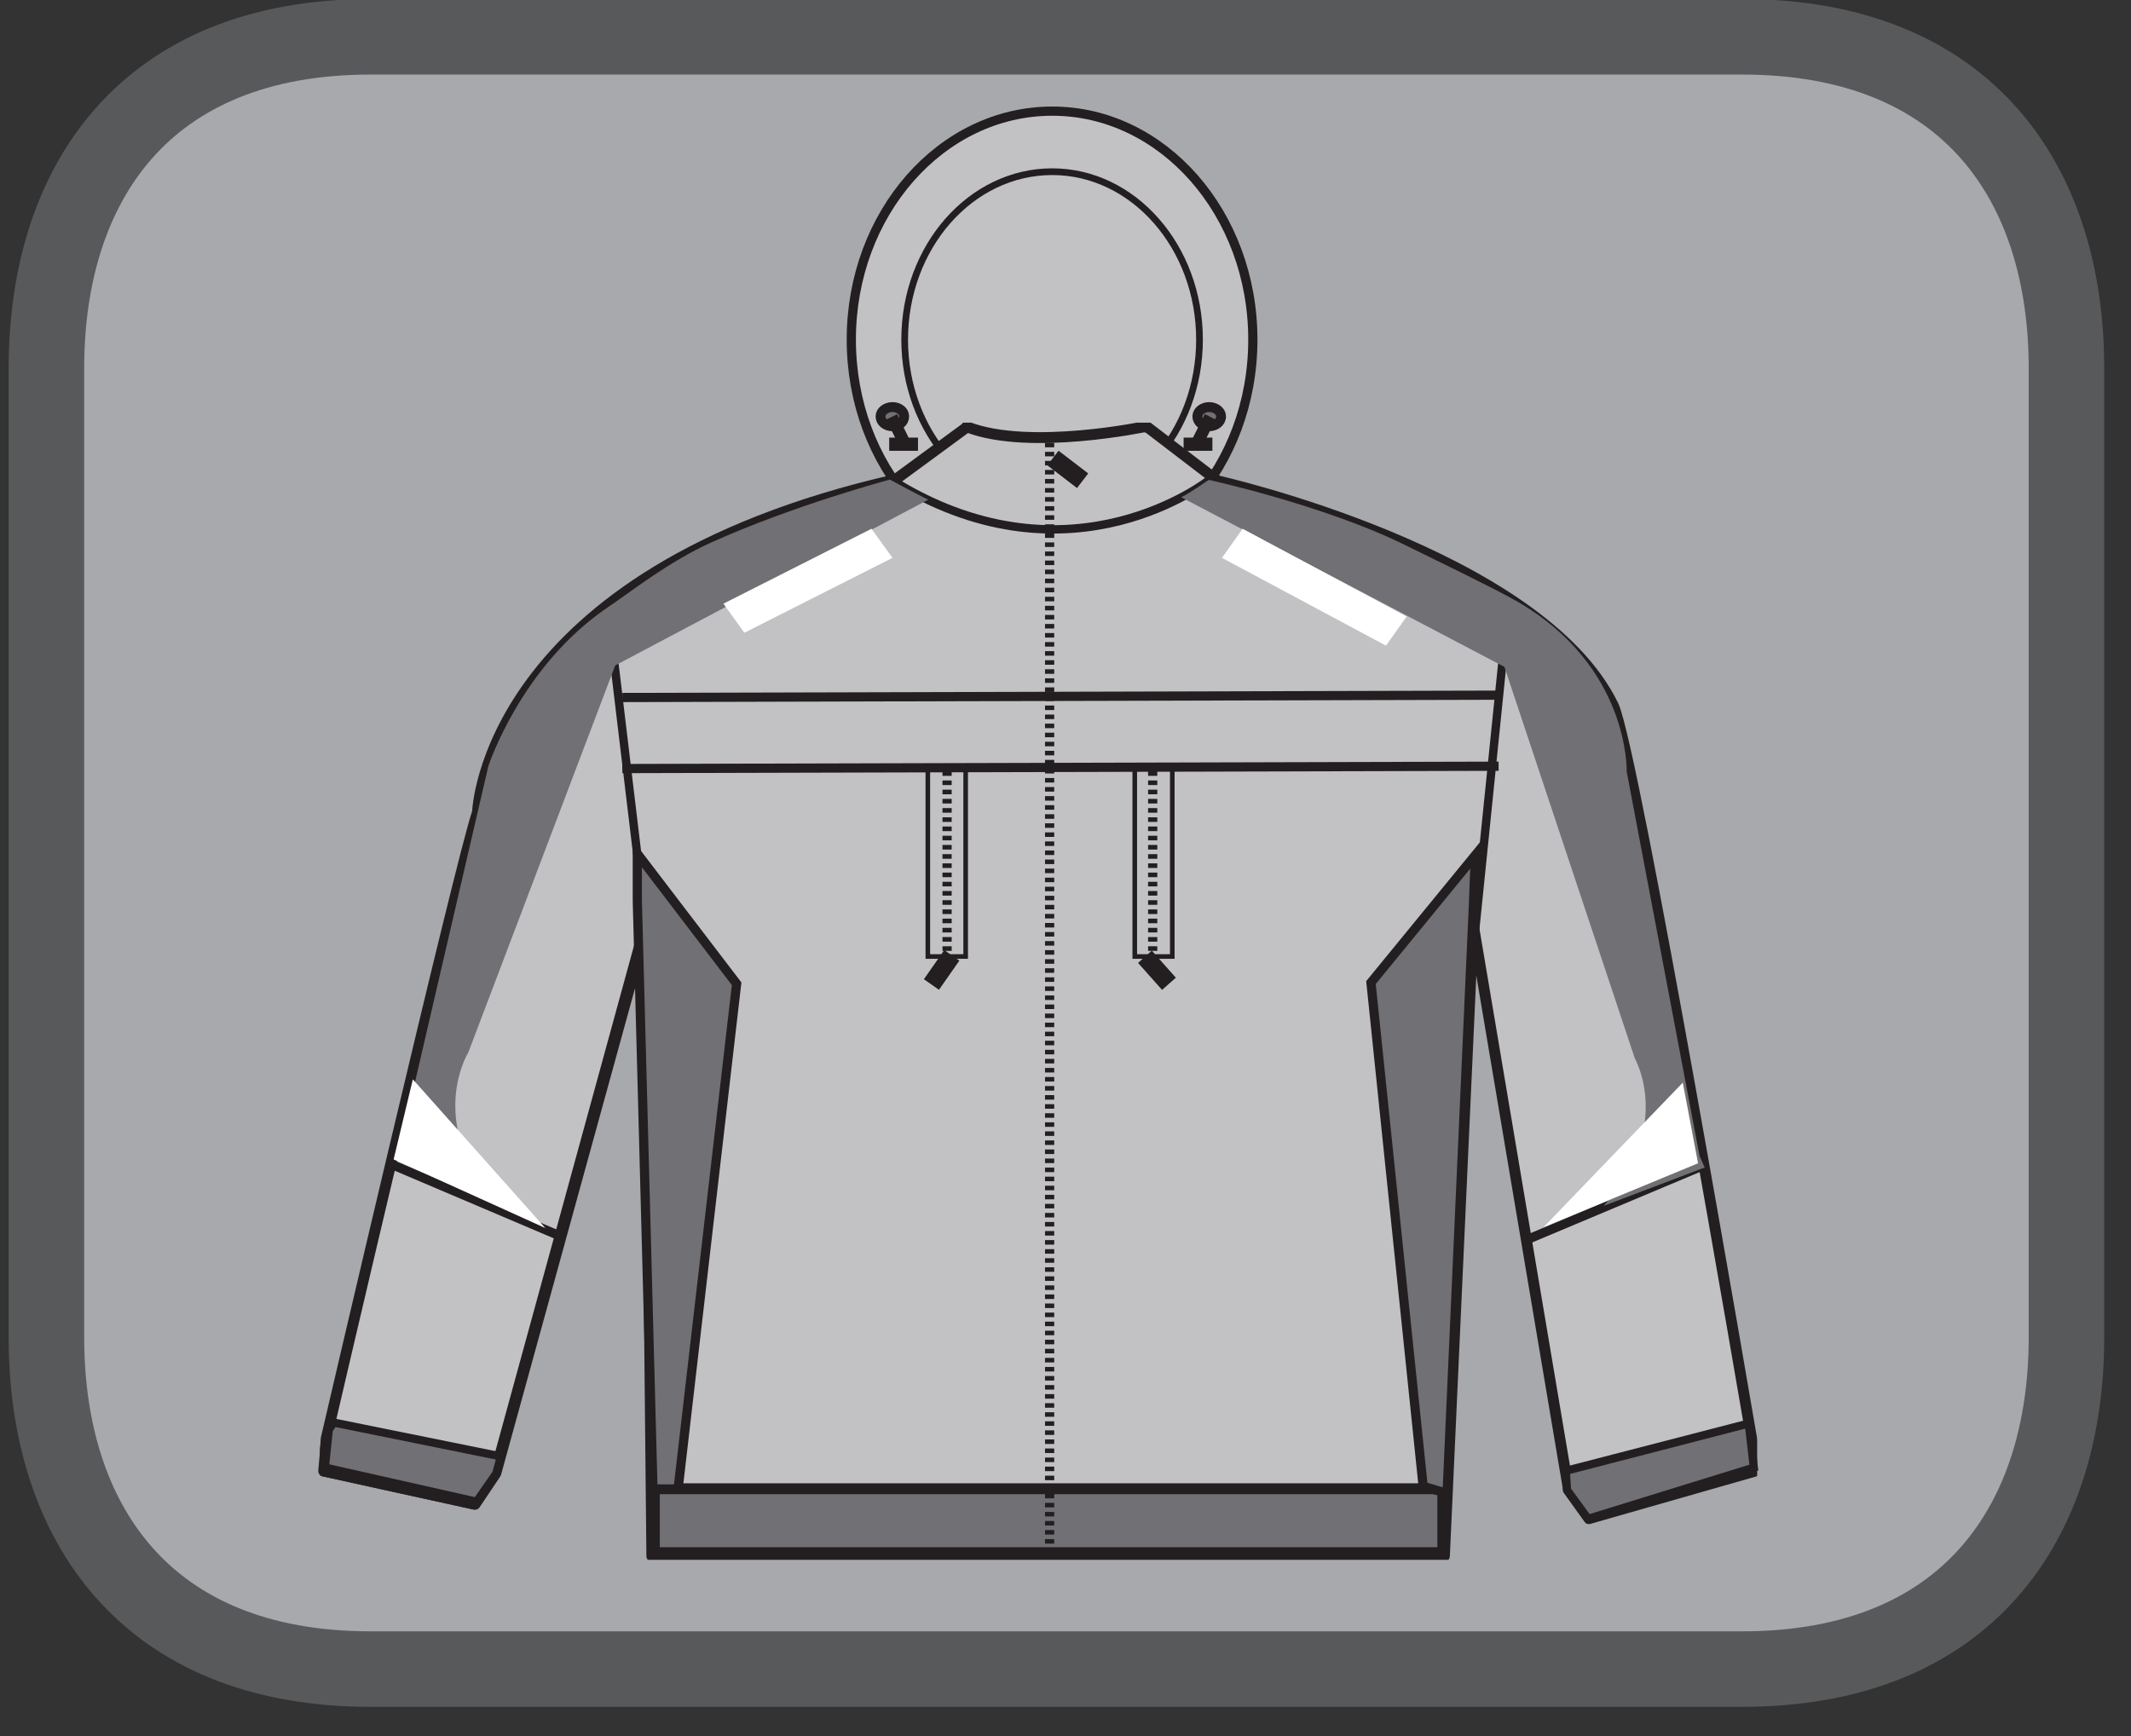
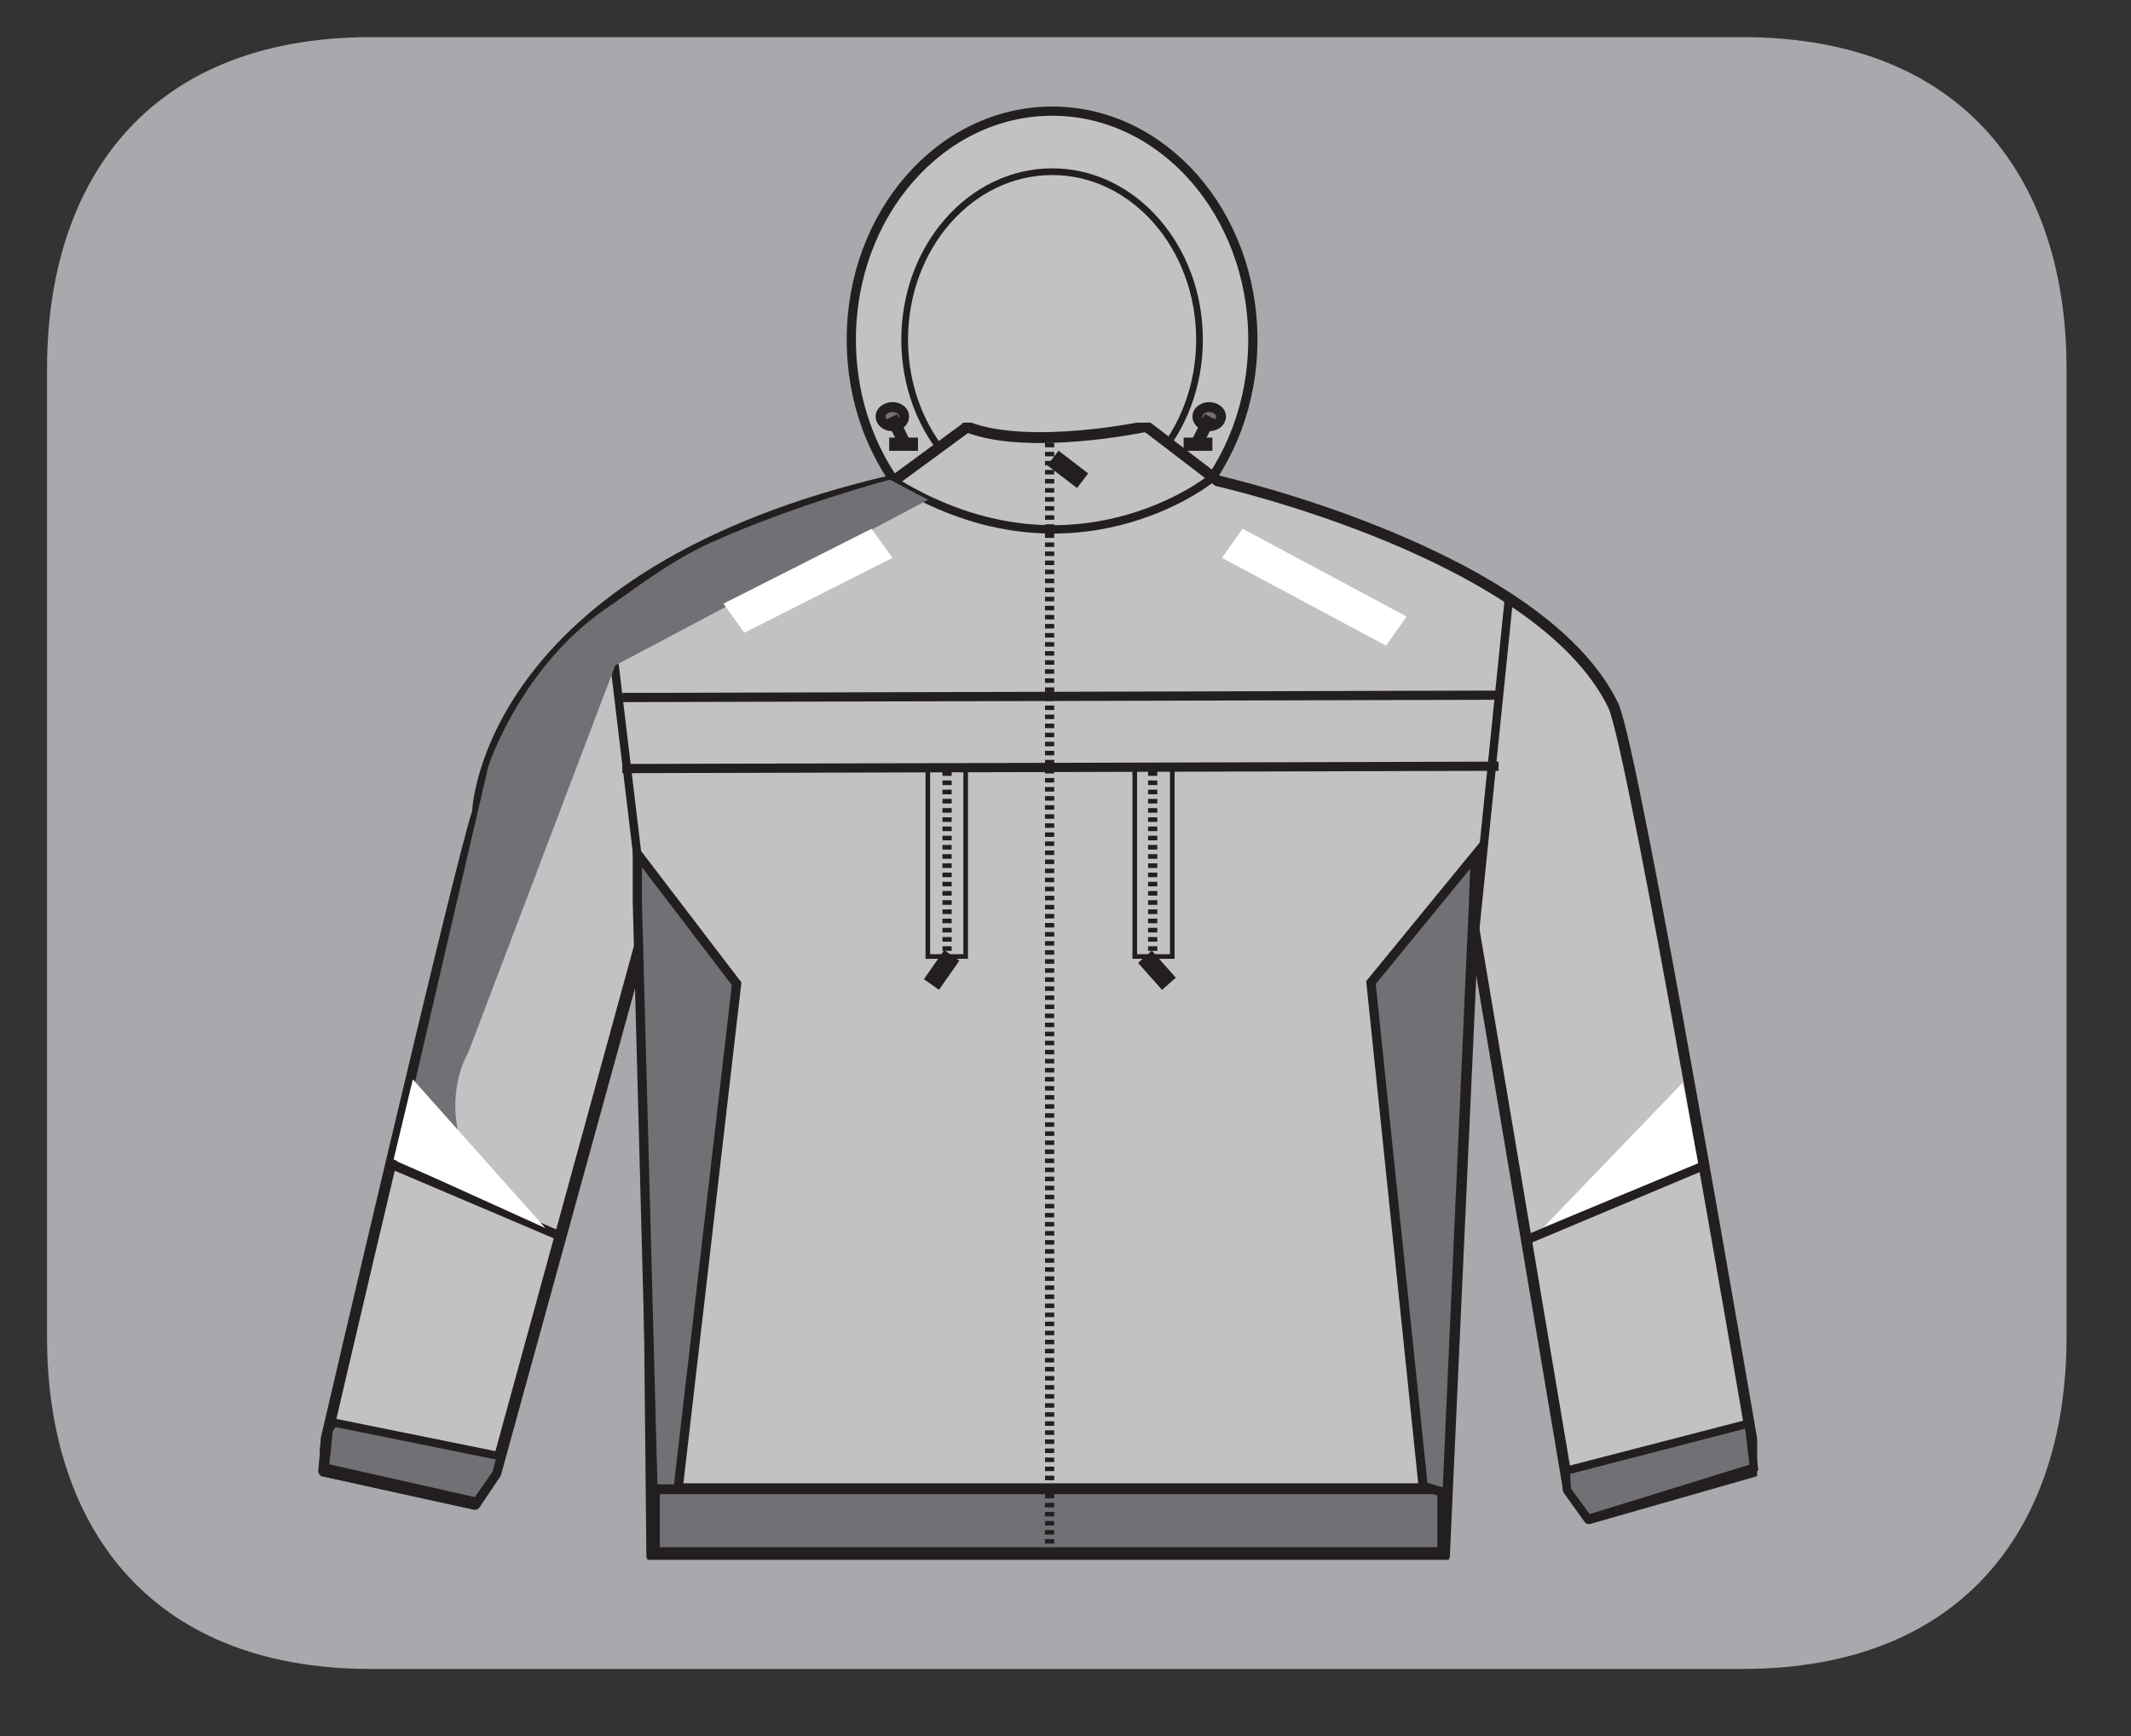
<svg xmlns="http://www.w3.org/2000/svg" width="27.766pt" height="22.625pt" viewBox="0 0 27.766 22.625" version="1.2">
  <rect x="0" y="0" width="27.766" height="22.625" fill="#333333" stroke="none" />
  <defs>
    <clipPath id="clip1">
      <path d="M 0.109 0 L 27 0 L 27 22 L 0.109 22 Z M 0.109 0 " />
    </clipPath>
    <clipPath id="clip2">
      <path d="M 0.109 0 L 27.426 0 L 27.426 22.258 L 0.109 22.258 Z M 0.109 0 " />
    </clipPath>
    <clipPath id="clip3">
      <path d="M 13 5.508 L 14 5.508 L 14 20.328 L 13 20.328 Z M 13 5.508 " />
    </clipPath>
    <clipPath id="clip4">
      <path d="M 4.168 5.508 L 22.895 5.508 L 22.895 20.328 L 4.168 20.328 Z M 4.168 5.508 " />
    </clipPath>
  </defs>
  <g id="surface1">
    <g clip-path="url(#clip1)" clip-rule="nonzero">
      <path style=" stroke:none;fill-rule:nonzero;fill:rgb(65.491%,66.275%,67.451%);fill-opacity:1;" d="M 26.926 17.43 C 26.926 19.812 25.656 21.75 22.699 21.75 L 4.836 21.75 C 1.883 21.75 0.613 19.812 0.613 17.43 L 0.613 4.801 C 0.613 2.414 1.883 0.484 4.836 0.484 L 22.699 0.484 C 25.656 0.484 26.926 2.414 26.926 4.801 Z M 26.926 17.43 " />
    </g>
    <g clip-path="url(#clip2)" clip-rule="nonzero">
-       <path style="fill:none;stroke-width:1;stroke-linecap:butt;stroke-linejoin:miter;stroke:rgb(34.509%,34.901%,35.686%);stroke-opacity:1;stroke-miterlimit:10;" d="M 0 0 C 0 -2.422 -1.29 -4.392 -4.296 -4.392 L -22.456 -4.392 C -25.458 -4.392 -26.748 -2.422 -26.748 0 L -26.748 12.838 C -26.748 15.265 -25.458 17.226 -22.456 17.226 L -4.296 17.226 C -1.29 17.226 0 15.265 0 12.838 Z M 0 0 " transform="matrix(0.984,0,0,-0.984,26.925,17.43)" />
-     </g>
+       </g>
    <path style=" stroke:none;fill-rule:nonzero;fill:rgb(76.079%,76.079%,77.255%);fill-opacity:1;" d="M 16.324 4.426 C 16.324 6.07 15.152 7.402 13.711 7.402 C 12.266 7.402 11.094 6.07 11.094 4.426 C 11.094 2.781 12.266 1.449 13.711 1.449 C 15.152 1.449 16.324 2.781 16.324 4.426 " />
    <path style="fill:none;stroke-width:0.122;stroke-linecap:butt;stroke-linejoin:miter;stroke:rgb(13.725%,12.157%,12.549%);stroke-opacity:1;stroke-miterlimit:10;" d="M 0 -0 C 0 -1.672 -1.191 -3.026 -2.656 -3.026 C -4.125 -3.026 -5.317 -1.672 -5.317 -0 C -5.317 1.672 -4.125 3.026 -2.656 3.026 C -1.191 3.026 0 1.672 0 -0 Z M 0 -0 " transform="matrix(0.984,0,0,-0.984,16.324,4.426)" />
    <path style=" stroke:none;fill-rule:nonzero;fill:rgb(76.079%,76.079%,77.255%);fill-opacity:1;" d="M 15.629 4.426 C 15.629 5.633 14.77 6.609 13.711 6.609 C 12.648 6.609 11.789 5.633 11.789 4.426 C 11.789 3.219 12.648 2.238 13.711 2.238 C 14.77 2.238 15.629 3.219 15.629 4.426 " />
    <path style="fill:none;stroke-width:0.089;stroke-linecap:butt;stroke-linejoin:miter;stroke:rgb(13.725%,12.157%,12.549%);stroke-opacity:1;stroke-miterlimit:10;" d="M -0.001 -0 C -0.001 -1.227 -0.875 -2.22 -1.951 -2.22 C -3.031 -2.22 -3.905 -1.227 -3.905 -0 C -3.905 1.227 -3.031 2.224 -1.951 2.224 C -0.875 2.224 -0.001 1.227 -0.001 -0 Z M -0.001 -0 " transform="matrix(0.984,0,0,-0.984,15.63,4.426)" />
    <path style=" stroke:none;fill-rule:nonzero;fill:rgb(65.491%,66.275%,67.451%);fill-opacity:1;" d="M 13.477 7.859 L 13.496 7.836 L 13.836 7.711 M 13.805 7.996 C 15.457 7.219 15.863 6.27 15.863 6.27 L 14.949 5.566 C 14.949 5.566 14.949 5.57 14.945 5.574 L 14.934 5.559 C 14.934 5.559 13.418 5.883 12.605 5.566 C 12.602 5.566 12.598 5.566 12.598 5.562 L 12.598 5.57 L 11.672 6.254 C 11.672 6.254 12.508 7.793 13.387 7.941 Z M 13.523 7.793 L 13.805 7.555 C 13.805 7.555 12.953 7.355 12.695 6.27 L 14.648 6.328 C 14.238 7.176 13.727 7.633 13.523 7.793 " />
    <path style=" stroke:none;fill-rule:nonzero;fill:rgb(76.079%,76.079%,77.255%);fill-opacity:1;" d="M 15.883 6.242 C 15.883 6.242 20.066 7.188 21.027 9.172 C 21.297 9.738 22.828 18.711 22.828 18.711 L 22.867 19.145 L 20.715 19.766 L 20.445 19.391 L 19.211 12.02 C 19.242 12.008 19.211 12.02 19.211 12.02 L 18.875 20.281 L 8.559 20.281 L 8.438 12.02 C 8.441 11.922 8.438 12.02 8.438 12.02 L 6.477 19.176 L 6.211 19.578 L 4.246 19.145 L 4.285 18.711 C 4.285 18.711 6.043 11.141 6.254 10.562 C 6.254 10.562 6.344 7.453 11.688 6.227 L 12.617 5.547 L 12.617 5.539 C 12.617 5.539 12.617 5.539 12.621 5.539 L 12.625 5.539 C 13.438 5.855 14.953 5.535 14.953 5.535 L 14.965 5.551 C 14.969 5.547 14.969 5.539 14.969 5.539 Z M 15.883 6.242 " />
    <path style="fill:none;stroke-width:0.144;stroke-linecap:round;stroke-linejoin:round;stroke:rgb(13.725%,12.157%,12.549%);stroke-opacity:1;stroke-miterlimit:10;" d="M -0.001 -0.001 L -2.003 -7.272 L -2.277 -7.681 L -4.282 -7.241 L -4.243 -6.8 " transform="matrix(0.984,0,0,-0.984,8.431,12.045)" />
    <path style=" stroke:none;fill-rule:nonzero;fill:rgb(44.313%,43.921%,45.49%);fill-opacity:1;" d="M 8.535 19.402 L 18.785 19.402 L 18.785 20.234 L 8.535 20.234 Z M 8.535 19.402 " />
    <path style="fill:none;stroke-width:0.144;stroke-linecap:round;stroke-linejoin:round;stroke:rgb(13.725%,12.157%,12.549%);stroke-opacity:1;stroke-miterlimit:10;" d="M 8.552 2.901 L 18.992 2.901 L 18.992 2.055 L 8.552 2.055 Z M 8.552 2.901 " transform="matrix(0.984,0,0,-0.984,0.111,22.256)" />
    <path style="fill:none;stroke-width:0.244;stroke-linecap:butt;stroke-linejoin:miter;stroke:rgb(13.725%,12.157%,12.549%);stroke-opacity:1;stroke-miterlimit:10;" d="M 0.001 0.001 L -0.392 0.302 M -2.001 -6.671 L -1.731 -6.285 " transform="matrix(0.984,0,0,-0.984,14.105,6.266)" />
    <path style=" stroke:none;fill-rule:nonzero;fill:rgb(76.079%,76.079%,77.255%);fill-opacity:1;" d="M 12.09 11.496 L 12.574 11.496 L 12.574 9.027 L 12.09 9.027 Z M 12.09 11.496 " />
    <path style="fill:none;stroke-width:0.061;stroke-linecap:butt;stroke-linejoin:miter;stroke:rgb(13.725%,12.157%,12.549%);stroke-opacity:1;stroke-miterlimit:10;" d="M 12.674 9.95 L 12.173 9.95 L 12.173 12.459 L 12.674 12.459 Z M 12.674 9.95 " transform="matrix(0.984,0,0,-0.984,0.111,22.256)" />
    <path style="fill:none;stroke-width:0.122;stroke-linecap:butt;stroke-linejoin:miter;stroke:rgb(13.725%,12.157%,12.549%);stroke-opacity:1;stroke-dasharray:0.061,0.061;stroke-miterlimit:10;" d="M -0 -0.001 L -0 -2.566 " transform="matrix(0.984,0,0,-0.984,12.34,10.05)" />
    <path style="fill:none;stroke-width:0.244;stroke-linecap:butt;stroke-linejoin:miter;stroke:rgb(13.725%,12.157%,12.549%);stroke-opacity:1;stroke-miterlimit:10;" d="M -0 0.001 L -0.318 0.359 " transform="matrix(0.984,0,0,-0.984,15.231,12.822)" />
    <path style="fill:none;stroke-width:0.061;stroke-linecap:butt;stroke-linejoin:miter;stroke:rgb(13.725%,12.157%,12.549%);stroke-opacity:1;stroke-miterlimit:10;" d="M 14.913 9.95 L 15.41 9.95 L 15.41 12.459 L 14.913 12.459 Z M 14.913 9.95 " transform="matrix(0.984,0,0,-0.984,0.111,22.256)" />
    <path style="fill:none;stroke-width:0.122;stroke-linecap:butt;stroke-linejoin:miter;stroke:rgb(13.725%,12.157%,12.549%);stroke-opacity:1;stroke-dasharray:0.061,0.061;stroke-miterlimit:10;" d="M -0.002 -0.001 L -0.002 -2.566 " transform="matrix(0.984,0,0,-0.984,15.021,10.05)" />
    <path style=" stroke:none;fill-rule:nonzero;fill:rgb(76.079%,76.079%,77.255%);fill-opacity:1;" d="M 16.43 9.121 L 16.926 9.82 L 18.156 9.707 L 18.176 9.039 L 16.387 9.051 Z M 16.43 9.121 " />
    <path style="fill:none;stroke-width:0.111;stroke-linecap:round;stroke-linejoin:round;stroke:rgb(13.725%,12.157%,12.549%);stroke-opacity:1;stroke-miterlimit:10;" d="M 0.001 -0.001 C 0.001 -0.001 -1.81 -1.443 -4.129 -0.049 " transform="matrix(0.984,0,0,-0.984,15.757,6.253)" />
    <g clip-path="url(#clip3)" clip-rule="nonzero">
      <path style="fill:none;stroke-width:0.122;stroke-linecap:butt;stroke-linejoin:miter;stroke:rgb(13.725%,12.157%,12.549%);stroke-opacity:1;stroke-dasharray:0.06,0.06;stroke-miterlimit:10;" d="M -0 0.001 L -0 -14.775 " transform="matrix(0.984,0,0,-0.984,13.676,5.771)" />
    </g>
    <path style="fill:none;stroke-width:0.111;stroke-linecap:round;stroke-linejoin:round;stroke:rgb(13.725%,12.157%,12.549%);stroke-opacity:1;stroke-miterlimit:10;" d="M -0.001 -0.001 L 0.472 4.645 M -11.449 4.419 L -10.945 0.213 " transform="matrix(0.984,0,0,-0.984,19.196,12.37)" />
    <path style="fill:none;stroke-width:0.122;stroke-linecap:butt;stroke-linejoin:miter;stroke:rgb(13.725%,12.157%,12.549%);stroke-opacity:1;stroke-miterlimit:10;" d="M -0.001 -0 L 11.602 0.031 M -0.001 -0.941 L 11.602 -0.91 " transform="matrix(0.984,0,0,-0.984,8.11,9.09)" />
    <g clip-path="url(#clip4)" clip-rule="nonzero">
      <path style="fill:none;stroke-width:0.144;stroke-linecap:round;stroke-linejoin:round;stroke:rgb(13.725%,12.157%,12.549%);stroke-opacity:1;stroke-miterlimit:10;" d="M -0.001 -0.001 L -0.382 -8.368 L -10.877 -8.368 L -10.961 -0.001 C -10.957 0.102 -10.961 -0.001 -10.961 -0.001 L -12.954 -7.272 L -13.228 -7.681 L -15.226 -7.241 L -15.186 -6.8 C -15.186 -6.8 -13.395 0.892 -13.185 1.484 C -13.185 1.484 -13.093 4.645 -7.653 5.888 L -6.708 6.582 L -6.708 6.59 C -6.708 6.586 -6.704 6.586 -6.704 6.586 L -6.7 6.586 C -5.874 6.265 -4.329 6.594 -4.329 6.594 L -4.317 6.578 C -4.317 6.582 -4.317 6.586 -4.317 6.586 L -3.384 5.872 M -3.384 5.872 C -3.384 5.872 0.877 4.915 1.854 2.897 C 2.128 2.322 3.684 -6.8 3.684 -6.8 L 3.724 -7.245 L 1.532 -7.872 L 1.262 -7.495 L -0.001 -0.001 " transform="matrix(0.984,0,0,-0.984,19.196,12.045)" />
    </g>
    <path style=" stroke:none;fill-rule:nonzero;fill:rgb(44.313%,43.921%,45.49%);fill-opacity:1;" d="M 6.52 18.98 L 6.461 19.203 L 6.207 19.566 L 4.238 19.125 L 4.293 18.633 L 4.355 18.539 Z M 6.52 18.98 " />
    <path style="fill:none;stroke-width:0.108;stroke-linecap:butt;stroke-linejoin:miter;stroke:rgb(13.725%,12.157%,12.549%);stroke-opacity:1;stroke-miterlimit:10;" d="M 0 -0.001 L -0.063 -0.228 L -0.322 -0.601 L -2.331 -0.148 L -2.279 0.352 L -2.216 0.448 Z M 0 -0.001 " transform="matrix(0.984,0,0,-0.984,6.527,18.979)" />
    <path style=" stroke:none;fill-rule:nonzero;fill:rgb(44.313%,43.921%,45.49%);fill-opacity:1;" d="M 22.777 18.551 L 22.848 19.125 L 20.695 19.789 L 20.426 19.418 L 20.406 19.168 Z M 22.777 18.551 " />
    <path style="fill:none;stroke-width:0.108;stroke-linecap:butt;stroke-linejoin:miter;stroke:rgb(13.725%,12.157%,12.549%);stroke-opacity:1;stroke-miterlimit:10;" d="M -0.002 -0.002 L 0.066 -0.586 L -2.13 -1.265 L -2.408 -0.883 L -2.424 -0.629 Z M -0.002 -0.002 " transform="matrix(0.984,0,0,-0.984,22.787,18.549)" />
    <path style=" stroke:none;fill-rule:nonzero;fill:rgb(44.313%,43.921%,45.49%);fill-opacity:1;" d="M 8.312 11.145 L 9.59 12.836 L 8.84 19.402 L 8.516 19.402 L 8.312 11.762 Z M 8.312 11.145 " />
    <path style="fill:none;stroke-width:0.122;stroke-linecap:butt;stroke-linejoin:miter;stroke:rgb(13.725%,12.157%,12.549%);stroke-opacity:1;stroke-miterlimit:10;" d="M 0 -0.001 L 1.315 -1.724 L 0.54 -8.415 L 0.207 -8.415 L 0 -0.628 Z M 0 -0.001 " transform="matrix(0.984,0,0,-0.984,8.304,11.124)" />
    <path style=" stroke:none;fill-rule:nonzero;fill:rgb(44.313%,43.921%,45.49%);fill-opacity:1;" d="M 19.211 11.168 L 17.871 12.82 L 18.539 19.367 L 18.852 19.461 L 19.188 11.781 Z M 19.211 11.168 " />
    <path style="fill:none;stroke-width:0.122;stroke-linecap:butt;stroke-linejoin:miter;stroke:rgb(13.725%,12.157%,12.549%);stroke-opacity:1;stroke-miterlimit:10;" d="M 0.002 0.001 L -1.38 -1.687 L -0.689 -8.358 L -0.372 -8.453 L -0.022 -0.627 Z M 0.002 0.001 " transform="matrix(0.984,0,0,-0.984,19.221,11.145)" />
    <path style="fill:none;stroke-width:0.122;stroke-linecap:butt;stroke-linejoin:miter;stroke:rgb(13.725%,12.157%,12.549%);stroke-opacity:1;stroke-miterlimit:10;" d="M 0 0 L 2.232 -0.949 " transform="matrix(0.984,0,0,-0.984,5.125,15.184)" />
    <path style="fill:none;stroke-width:0.122;stroke-linecap:butt;stroke-linejoin:miter;stroke:rgb(13.725%,12.157%,12.549%);stroke-opacity:1;stroke-miterlimit:10;" d="M 0 0 L -2.37 -0.996 " transform="matrix(0.984,0,0,-0.984,22.207,15.184)" />
    <path style=" stroke:none;fill-rule:nonzero;fill:rgb(44.313%,43.921%,45.49%);fill-opacity:1;" d="M 5.207 14.965 L 6.363 9.984 C 6.363 9.984 6.789 8.676 7.926 7.91 C 8.211 7.719 8.711 7.32 9.266 7.07 C 10.348 6.582 11.594 6.25 11.594 6.25 C 11.594 6.25 12 6.469 12.094 6.512 L 8.016 8.672 L 6.102 13.715 C 6.102 13.715 5.555 14.59 6.426 15.652 L 5.129 15.109 Z M 5.207 14.965 " />
    <path style=" stroke:none;fill-rule:nonzero;fill:rgb(100%,100%,100%);fill-opacity:1;" d="M 5.379 14.066 L 7.105 16.004 L 5.129 15.109 Z M 5.379 14.066 " />
-     <path style=" stroke:none;fill-rule:nonzero;fill:rgb(44.313%,43.921%,45.49%);fill-opacity:1;" d="M 22.145 15.066 L 21.195 10.055 C 21.195 10.055 21.238 8.676 19.75 7.828 C 19.445 7.656 18.836 7.363 18.289 7.094 C 17.234 6.578 15.75 6.254 15.75 6.254 C 15.75 6.254 15.484 6.438 15.391 6.48 L 19.602 8.691 L 21.301 13.793 C 21.301 13.793 21.812 14.68 20.895 15.715 L 22.211 15.215 Z M 22.145 15.066 " />
    <path style=" stroke:none;fill-rule:nonzero;fill:rgb(100%,100%,100%);fill-opacity:1;" d="M 21.926 14.109 L 20.113 15.992 L 22.125 15.16 Z M 21.926 14.109 " />
    <path style=" stroke:none;fill-rule:nonzero;fill:rgb(100%,100%,100%);fill-opacity:1;" d="M 11.629 7.27 L 9.699 8.246 L 9.426 7.867 L 11.355 6.891 Z M 11.629 7.27 " />
    <path style=" stroke:none;fill-rule:nonzero;fill:rgb(100%,100%,100%);fill-opacity:1;" d="M 15.922 7.27 L 18.059 8.414 L 18.328 8.035 L 16.191 6.891 Z M 15.922 7.27 " />
    <path style=" stroke:none;fill-rule:nonzero;fill:rgb(44.313%,43.921%,45.49%);fill-opacity:1;" d="M 11.781 5.426 C 11.781 5.5 11.715 5.555 11.629 5.555 C 11.543 5.555 11.473 5.5 11.473 5.426 C 11.473 5.359 11.543 5.305 11.629 5.305 C 11.715 5.305 11.781 5.359 11.781 5.426 " />
    <path style="fill:none;stroke-width:0.131;stroke-linecap:butt;stroke-linejoin:miter;stroke:rgb(13.725%,12.157%,12.549%);stroke-opacity:1;stroke-miterlimit:10;" d="M -0.002 0.002 C -0.002 -0.074 -0.069 -0.129 -0.156 -0.129 C -0.244 -0.129 -0.315 -0.074 -0.315 0.002 C -0.315 0.069 -0.244 0.125 -0.156 0.125 C -0.069 0.125 -0.002 0.069 -0.002 0.002 Z M -0.002 0.002 " transform="matrix(0.984,0,0,-0.984,11.783,5.428)" />
    <path style=" stroke:none;fill-rule:nonzero;fill:rgb(13.725%,12.157%,12.549%);fill-opacity:1;" d="M 11.586 5.875 L 11.961 5.875 L 11.961 5.703 L 11.586 5.703 Z M 11.586 5.875 " />
    <path style="fill:none;stroke-width:0.161;stroke-linecap:butt;stroke-linejoin:miter;stroke:rgb(13.725%,12.157%,12.549%);stroke-opacity:1;stroke-miterlimit:10;" d="M 0.002 0.002 L 0.176 -0.352 " transform="matrix(0.984,0,0,-0.984,11.616,5.435)" />
    <path style=" stroke:none;fill-rule:nonzero;fill:rgb(44.313%,43.921%,45.49%);fill-opacity:1;" d="M 15.602 5.426 C 15.602 5.5 15.672 5.555 15.754 5.555 C 15.84 5.555 15.91 5.5 15.91 5.426 C 15.91 5.359 15.84 5.305 15.754 5.305 C 15.672 5.305 15.602 5.359 15.602 5.426 " />
    <path style="fill:none;stroke-width:0.131;stroke-linecap:butt;stroke-linejoin:miter;stroke:rgb(13.725%,12.157%,12.549%);stroke-opacity:1;stroke-miterlimit:10;" d="M 0 0.002 C 0 -0.074 0.072 -0.129 0.155 -0.129 C 0.242 -0.129 0.314 -0.074 0.314 0.002 C 0.314 0.069 0.242 0.125 0.155 0.125 C 0.072 0.125 0 0.069 0 0.002 Z M 0 0.002 " transform="matrix(0.984,0,0,-0.984,15.601,5.428)" />
    <path style=" stroke:none;fill-rule:nonzero;fill:rgb(13.725%,12.157%,12.549%);fill-opacity:1;" d="M 15.422 5.875 L 15.797 5.875 L 15.797 5.703 L 15.422 5.703 Z M 15.422 5.875 " />
    <path style="fill:none;stroke-width:0.161;stroke-linecap:butt;stroke-linejoin:miter;stroke:rgb(13.725%,12.157%,12.549%);stroke-opacity:1;stroke-miterlimit:10;" d="M -0.001 0.002 L -0.18 -0.352 " transform="matrix(0.984,0,0,-0.984,15.77,5.435)" />
  </g>
</svg>